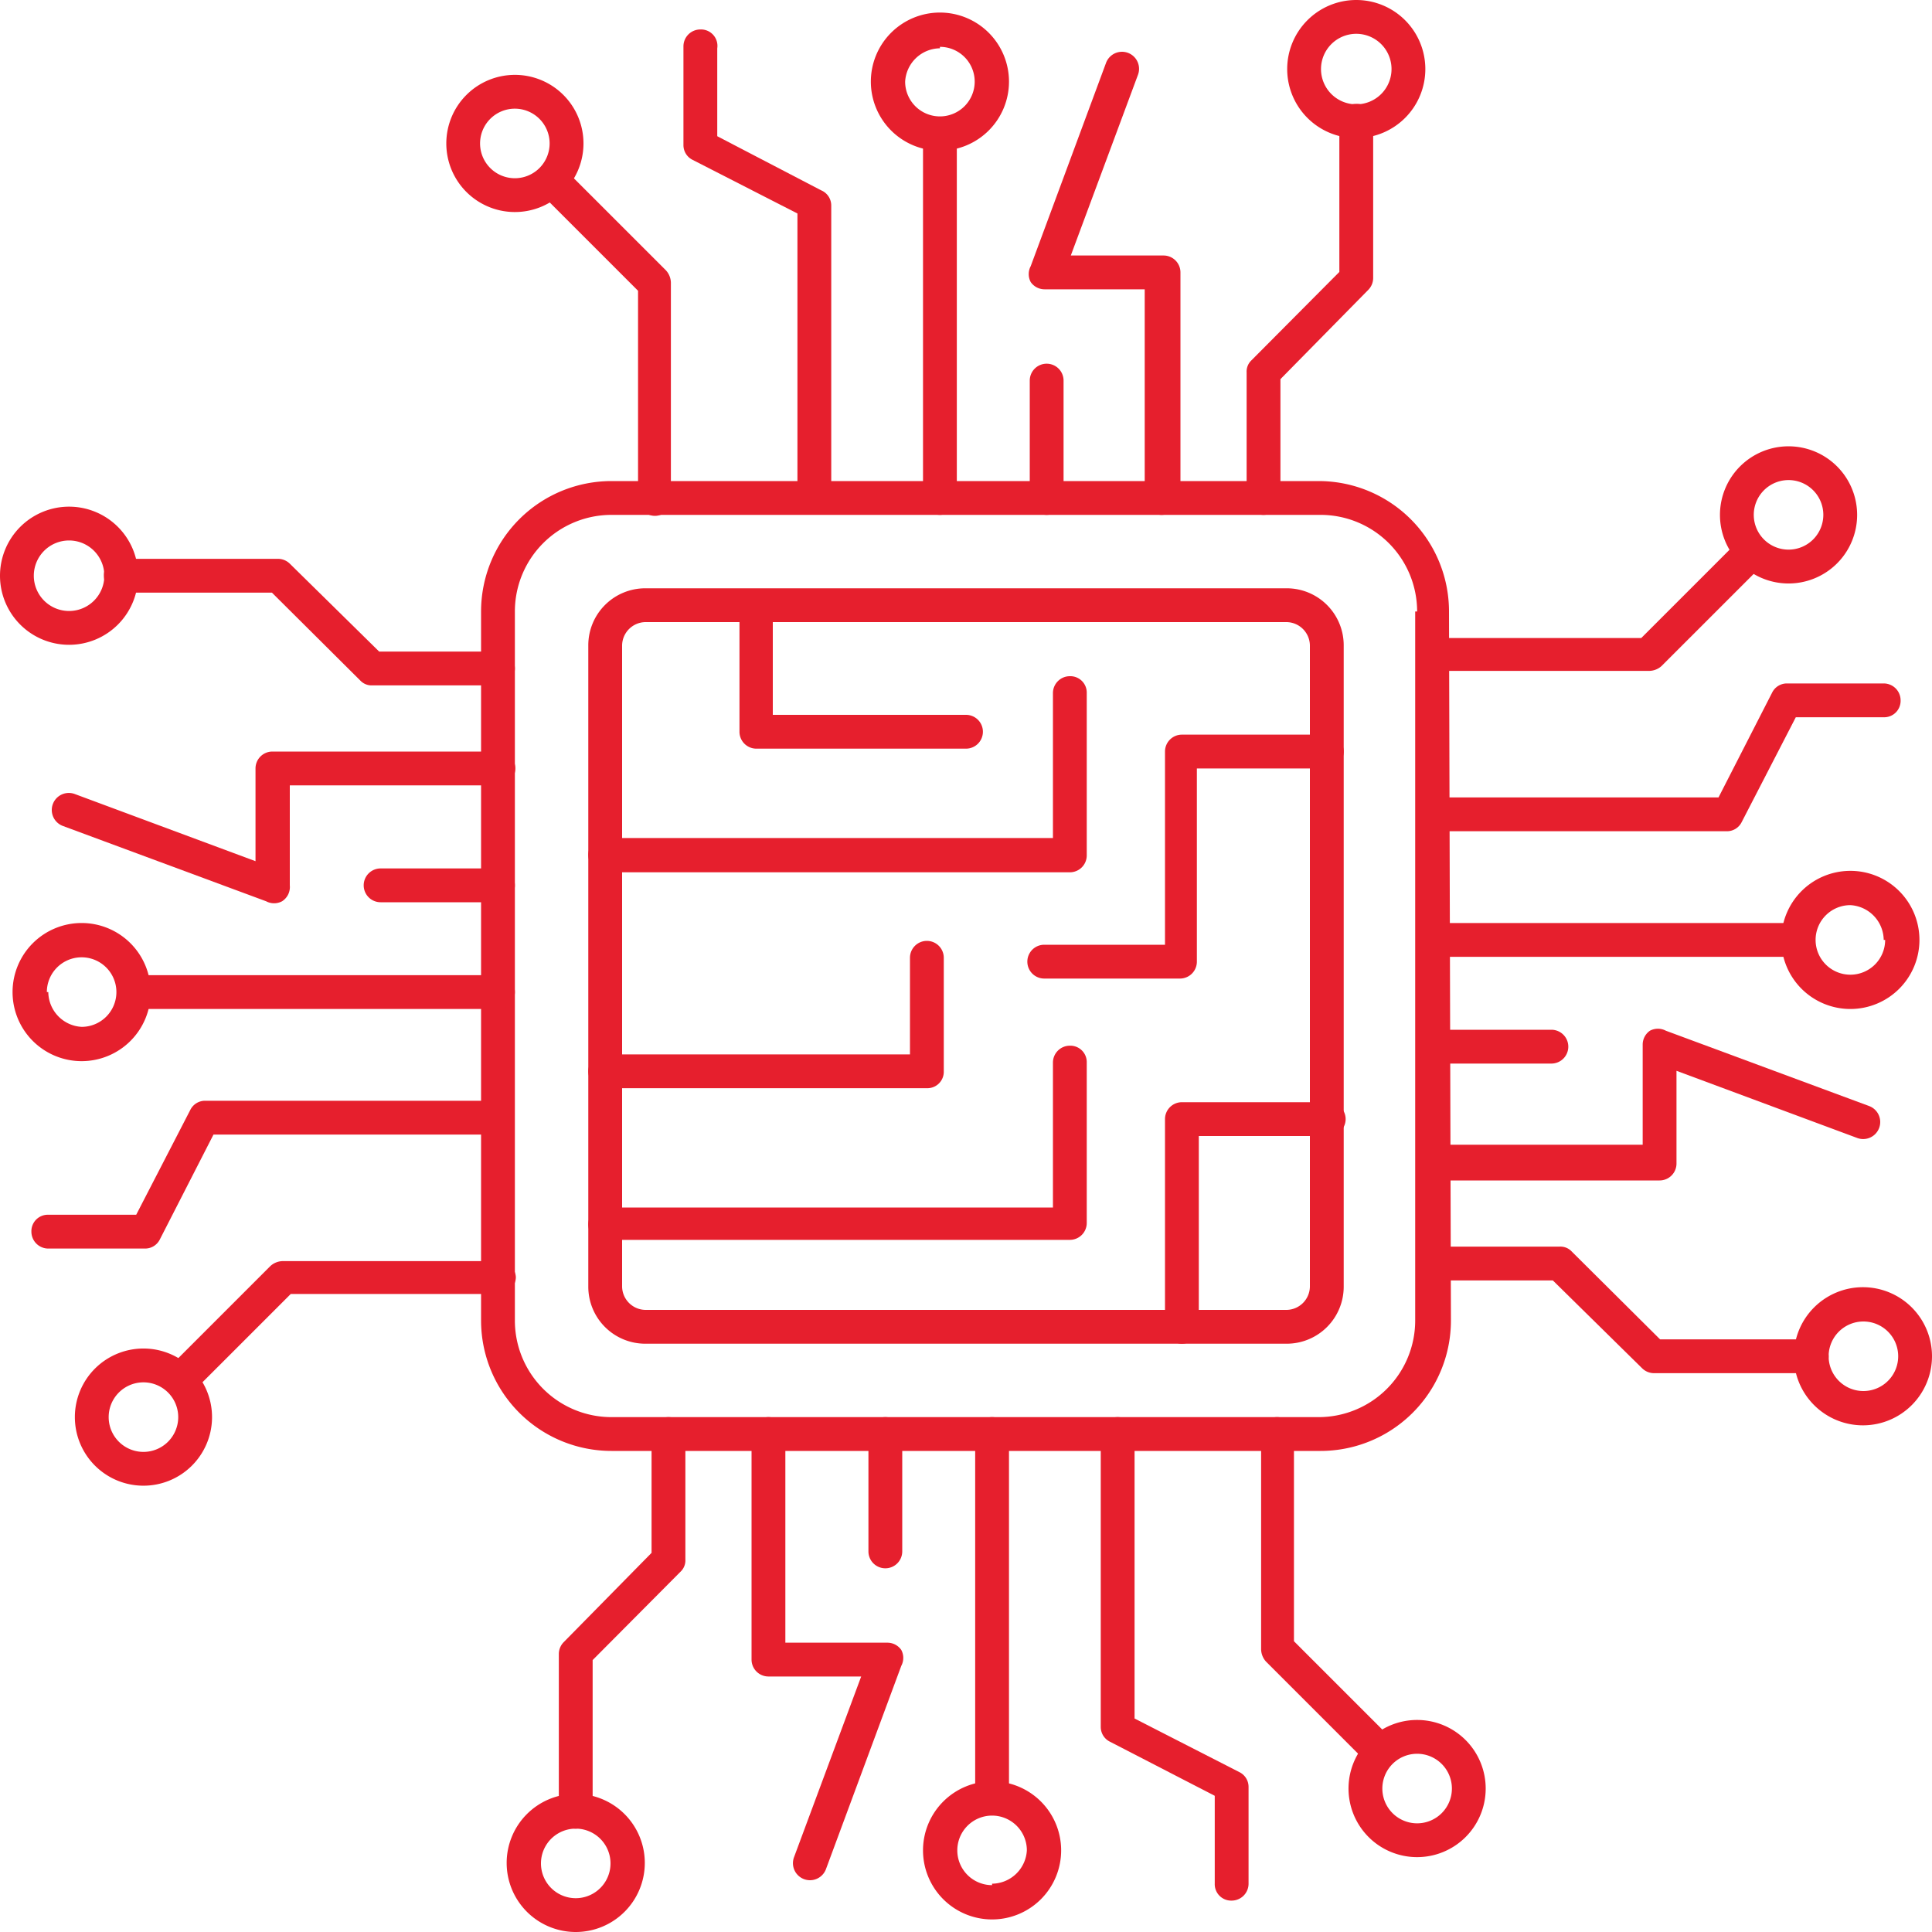
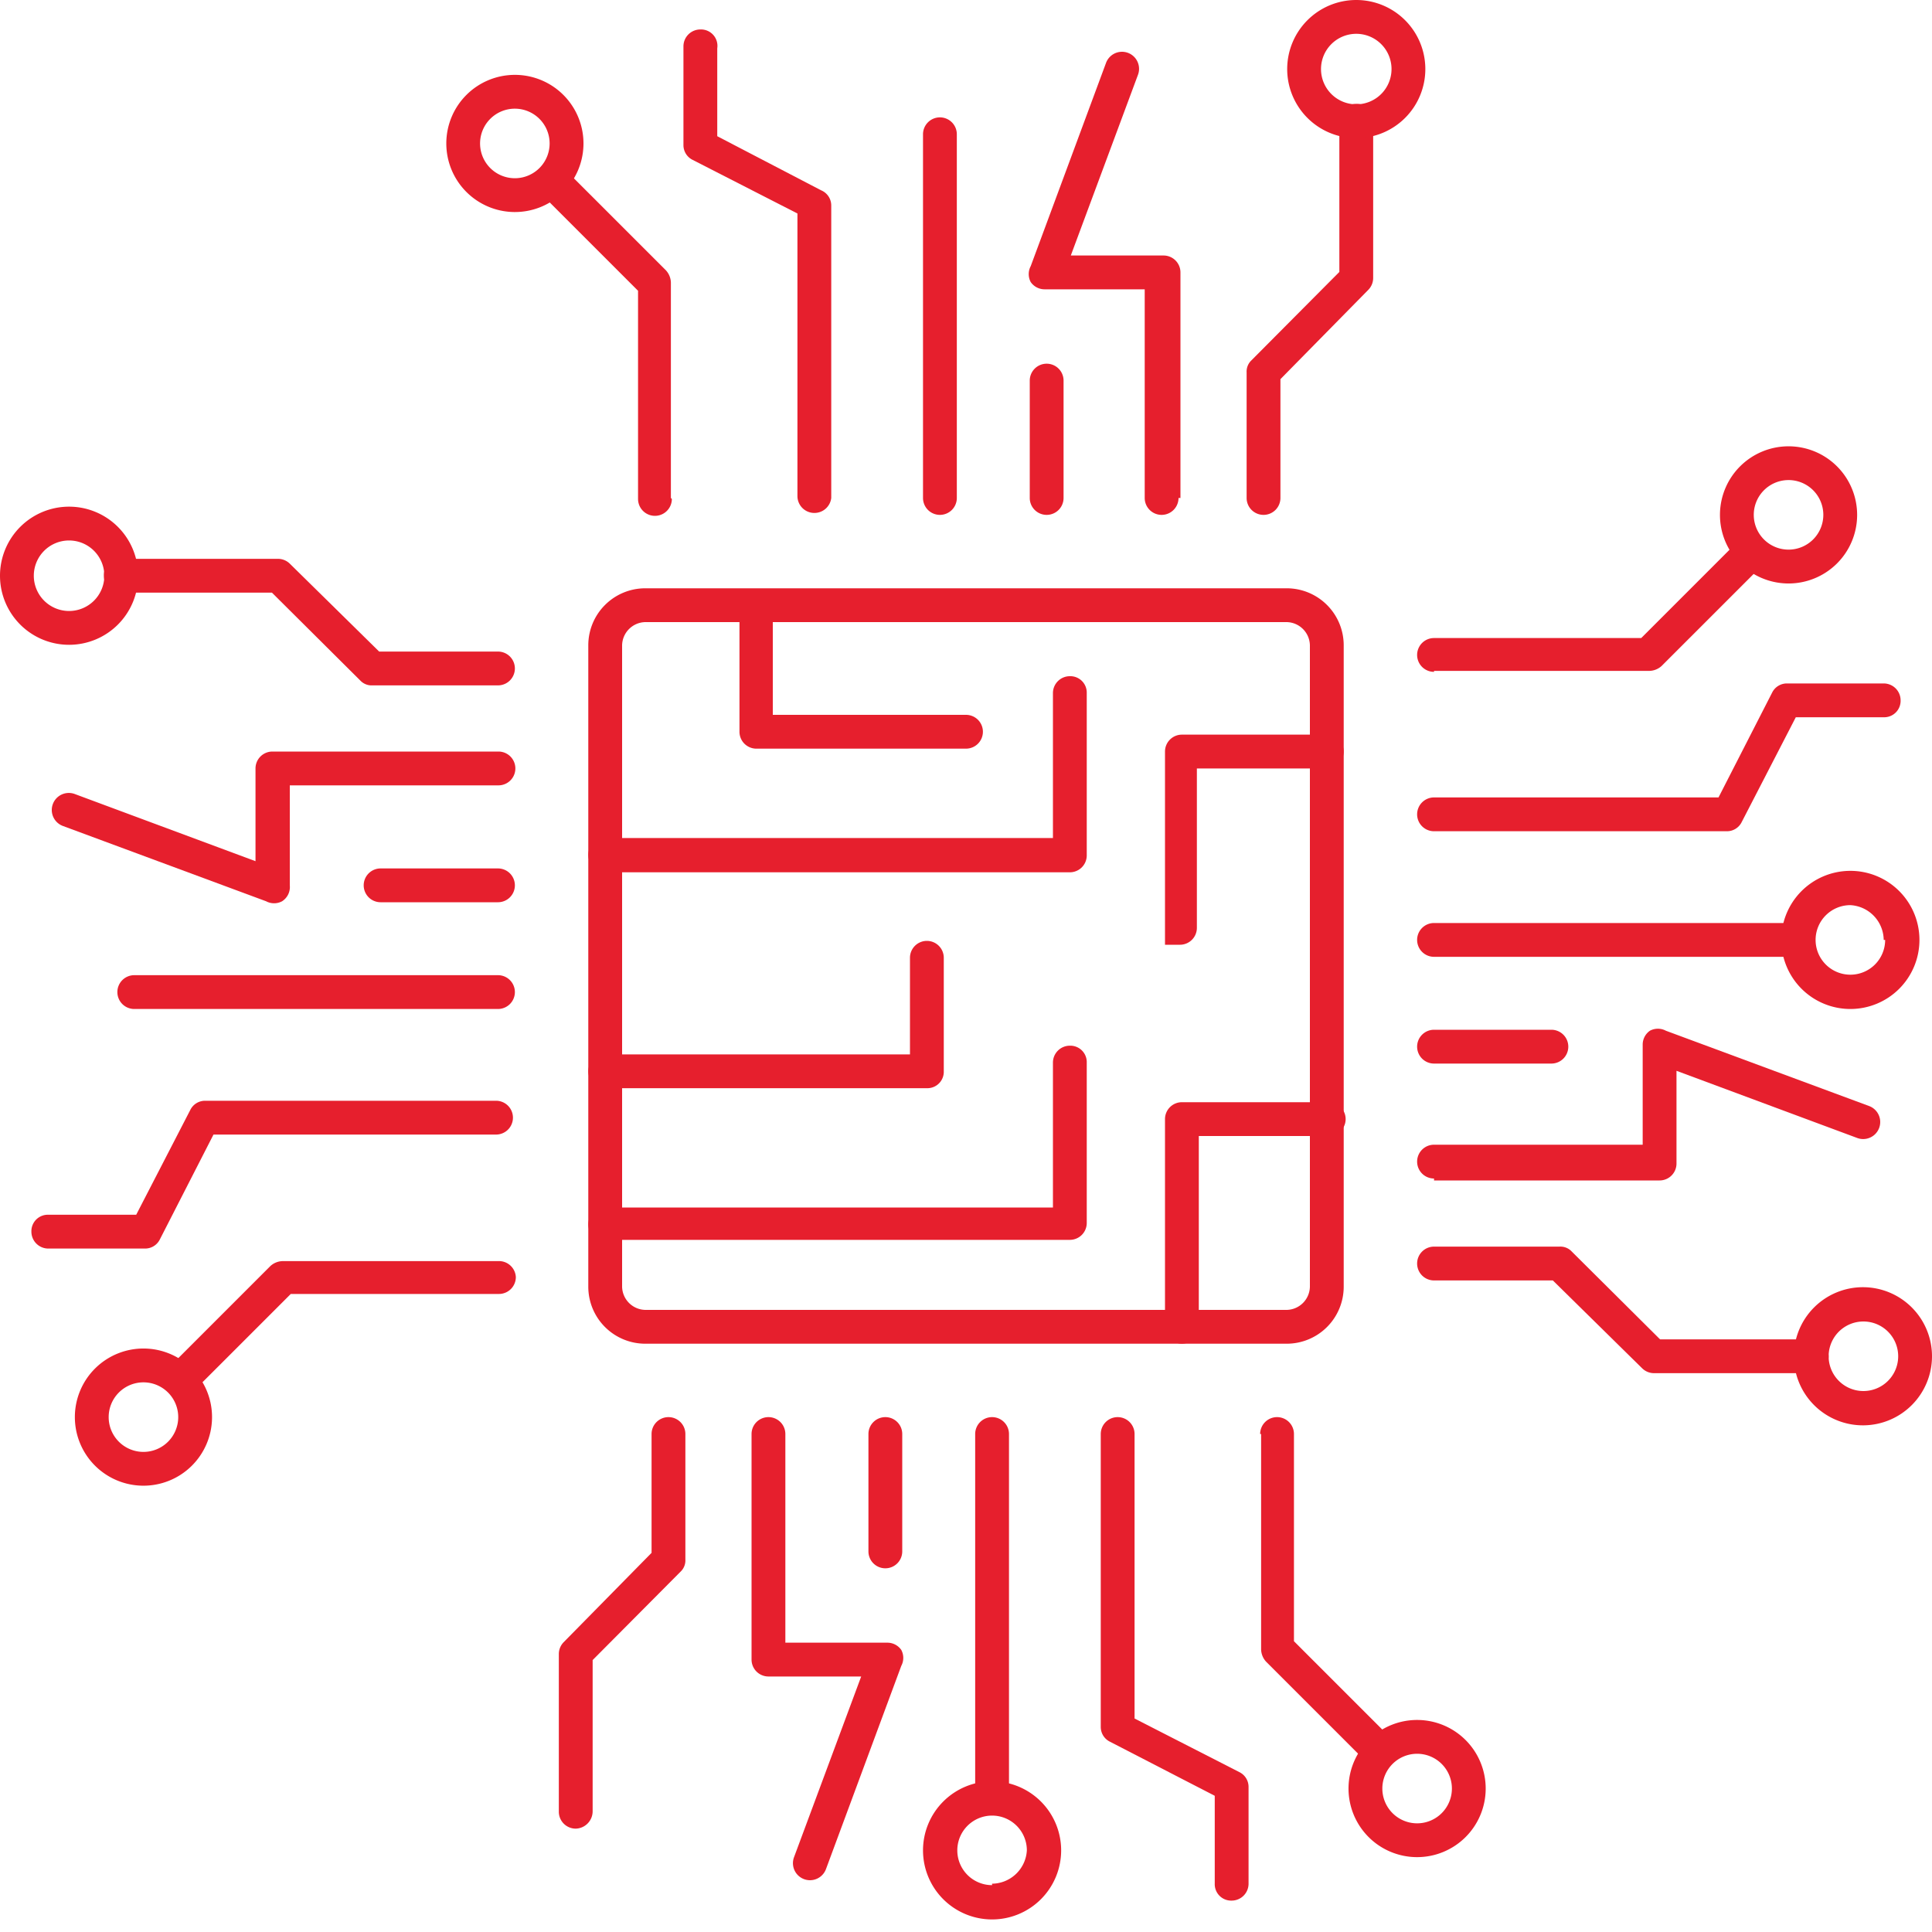
<svg xmlns="http://www.w3.org/2000/svg" id="Layer_1" data-name="Layer 1" viewBox="0 0 40 40">
  <defs>
    <style>.cls-1{fill:#e61f2d;fill-rule:evenodd;}</style>
  </defs>
-   <path class="cls-1" d="M30,12.66a2.7,2.7,0,0,0-2.7-2.7H12.66a2.7,2.7,0,0,0-2.7,2.7V27.34a2.7,2.7,0,0,0,2.7,2.7H27.34a2.7,2.7,0,0,0,2.7-2.7Zm-.7,0V27.34a2,2,0,0,1-2,2H12.66a2,2,0,0,1-2-2V12.66a2,2,0,0,1,2-2H27.34A2,2,0,0,1,29.34,12.66Z" />
  <path class="cls-1" d="M13.36,12.18a1.18,1.18,0,0,0-1.18,1.18V26.64a1.18,1.18,0,0,0,1.18,1.18H26.64a1.18,1.18,0,0,0,1.18-1.18V13.36a1.18,1.18,0,0,0-1.18-1.18Zm0,.7H26.64a.49.49,0,0,1,.48.48V26.64a.49.49,0,0,1-.48.48H13.36a.49.49,0,0,1-.48-.48V13.36A.49.49,0,0,1,13.36,12.88Z" />
-   <path class="cls-1" d="M27.47,15.21h-3a.35.35,0,0,0-.35.35v4H21.62a.35.35,0,1,0,0,.7h2.81a.35.35,0,0,0,.35-.35V15.91h2.69a.35.35,0,0,0,0-.7Z" />
+   <path class="cls-1" d="M27.47,15.21h-3a.35.35,0,0,0-.35.35v4H21.62h2.81a.35.35,0,0,0,.35-.35V15.91h2.69a.35.35,0,0,0,0-.7Z" />
  <path class="cls-1" d="M27.47,22.82h-3a.35.35,0,0,0-.35.35v4.3a.35.35,0,0,0,.35.35.35.35,0,0,0,.35-.35V23.52h2.69a.35.35,0,1,0,0-.7Z" />
  <path class="cls-1" d="M15.31,12.53v2.62a.35.35,0,0,0,.36.35H20a.35.35,0,0,0,.35-.35A.35.35,0,0,0,20,14.8H16V12.53a.36.36,0,0,0-.71,0Z" />
  <path class="cls-1" d="M18.84,19.83v2H12.53a.35.35,0,0,0-.35.35.35.35,0,0,0,.35.35h6.66a.34.34,0,0,0,.35-.35V19.83a.35.35,0,0,0-.35-.35A.35.35,0,0,0,18.84,19.83Z" />
  <path class="cls-1" d="M12.53,18.06h9.62a.35.35,0,0,0,.35-.35V14.35a.34.34,0,0,0-.35-.35.35.35,0,0,0-.35.35v3H12.53a.35.35,0,0,0,0,.7Z" />
  <path class="cls-1" d="M12.53,25.67h9.62a.35.35,0,0,0,.35-.35V22a.34.34,0,0,0-.35-.35.35.35,0,0,0-.35.35v3H12.53a.35.35,0,0,0,0,.7Z" />
  <path class="cls-1" d="M26.51,10.31V7.85L28.33,6a.35.35,0,0,0,.1-.25V2.5a.34.34,0,0,0-.35-.35.35.35,0,0,0-.35.35V5.63L25.91,7.46a.32.32,0,0,0-.1.25v2.6a.35.35,0,0,0,.35.35A.35.35,0,0,0,26.51,10.31Z" />
  <path class="cls-1" d="M24.44,10.31V5.64a.35.35,0,0,0-.35-.35H22.17l1.39-3.74a.35.35,0,1,0-.66-.25L21.34,5.51a.35.35,0,0,0,0,.33.35.35,0,0,0,.29.15h2.07v4.32a.35.35,0,0,0,.7,0Z" />
  <path class="cls-1" d="M21.32,7.88v2.43a.35.35,0,0,0,.35.35.35.35,0,0,0,.35-.35V7.88a.35.35,0,0,0-.35-.35A.35.35,0,0,0,21.32,7.88Z" />
  <path class="cls-1" d="M19.11,2.78v7.53a.35.35,0,0,0,.35.35.35.35,0,0,0,.35-.35V2.78a.35.35,0,0,0-.35-.35A.35.35,0,0,0,19.11,2.78Z" />
  <path class="cls-1" d="M17.21,10.31V4.25A.34.34,0,0,0,17,3.94L14.85,2.82V1A.34.34,0,0,0,14.5.61a.35.35,0,0,0-.35.35V3a.34.34,0,0,0,.19.31l2.17,1.11v5.85a.35.35,0,0,0,.35.35A.35.35,0,0,0,17.21,10.31Z" />
  <path class="cls-1" d="M13.89,10.31V5.85a.39.39,0,0,0-.1-.25L11.71,3.52a.35.35,0,1,0-.5.5l2,2v4.31a.35.35,0,0,0,.7,0Z" />
  <path class="cls-1" d="M10.66,1.55A1.42,1.42,0,1,0,12.08,3,1.42,1.42,0,0,0,10.66,1.55Zm0,.7A.72.72,0,1,1,9.94,3,.72.72,0,0,1,10.66,2.25Z" />
-   <path class="cls-1" d="M19.46.26a1.43,1.43,0,1,0,1.43,1.43A1.43,1.43,0,0,0,19.46.26Zm0,.71a.72.72,0,1,1-.72.72A.73.73,0,0,1,19.46,1Z" />
  <path class="cls-1" d="M28.08,0a1.43,1.43,0,1,0,1.43,1.42A1.43,1.43,0,0,0,28.08,0Zm0,.7a.73.73,0,0,1,.73.72A.73.73,0,1,1,28.08.7Z" />
  <path class="cls-1" d="M10.31,13.49H7.85L6,11.67a.35.35,0,0,0-.25-.1H2.5a.34.34,0,0,0-.35.35.35.35,0,0,0,.35.35H5.63l1.83,1.82a.32.32,0,0,0,.25.1h2.6a.35.35,0,0,0,.35-.35A.35.35,0,0,0,10.31,13.49Z" />
  <path class="cls-1" d="M10.31,15.56H5.64a.35.35,0,0,0-.35.35v1.92L1.55,16.44a.35.35,0,1,0-.25.66l4.21,1.56a.35.35,0,0,0,.33,0A.35.35,0,0,0,6,18.33V16.26h4.32a.35.35,0,0,0,0-.7Z" />
  <path class="cls-1" d="M7.88,18.68h2.43a.35.35,0,0,0,.35-.35.35.35,0,0,0-.35-.35H7.88a.35.35,0,0,0-.35.35A.35.35,0,0,0,7.88,18.68Z" />
  <path class="cls-1" d="M2.78,20.89h7.53a.35.35,0,0,0,.35-.35.35.35,0,0,0-.35-.35H2.78a.35.35,0,0,0-.35.35A.35.35,0,0,0,2.78,20.89Z" />
  <path class="cls-1" d="M10.31,22.79H4.25a.34.34,0,0,0-.31.19L2.82,25.15H1a.34.34,0,0,0-.35.35.35.35,0,0,0,.35.35H3a.34.34,0,0,0,.31-.19l1.11-2.17h5.85a.35.35,0,0,0,.35-.35.35.35,0,0,0-.35-.35Z" />
  <path class="cls-1" d="M10.31,26.11H5.85a.39.39,0,0,0-.25.1L3.52,28.29a.35.35,0,1,0,.5.5l2-2h4.31a.35.35,0,0,0,.35-.35A.35.35,0,0,0,10.31,26.11Z" />
  <path class="cls-1" d="M1.55,29.34A1.42,1.42,0,1,0,3,27.92,1.42,1.42,0,0,0,1.55,29.34Zm.7,0a.72.72,0,1,1,.72.72A.72.72,0,0,1,2.25,29.34Z" />
-   <path class="cls-1" d="M.26,20.54a1.43,1.43,0,1,0,1.43-1.43A1.43,1.43,0,0,0,.26,20.54Zm.71,0a.72.72,0,1,1,.72.72A.73.73,0,0,1,1,20.54Z" />
  <path class="cls-1" d="M0,11.92a1.43,1.43,0,1,0,1.42-1.43A1.43,1.43,0,0,0,0,11.92Zm.7,0a.73.73,0,0,1,.72-.73.73.73,0,1,1-.72.73Z" />
  <path class="cls-1" d="M13.49,29.69v2.46L11.67,34a.35.35,0,0,0-.1.25V37.5a.35.35,0,0,0,.35.36.36.36,0,0,0,.35-.36V34.37l1.82-1.83a.32.32,0,0,0,.1-.25v-2.6a.35.35,0,0,0-.35-.35.35.35,0,0,0-.35.35Z" />
  <path class="cls-1" d="M15.56,29.69v4.67a.35.35,0,0,0,.35.35h1.92l-1.39,3.74a.35.35,0,1,0,.66.25l1.56-4.21a.35.35,0,0,0,0-.33.35.35,0,0,0-.29-.15H16.26V29.69a.35.35,0,1,0-.7,0Z" />
  <path class="cls-1" d="M18.68,32.12V29.69a.35.35,0,0,0-.35-.35.35.35,0,0,0-.35.35v2.43a.35.35,0,0,0,.35.35A.35.35,0,0,0,18.68,32.12Z" />
  <path class="cls-1" d="M20.89,37.22V29.69a.35.35,0,0,0-.35-.35.35.35,0,0,0-.35.35v7.53a.35.35,0,0,0,.35.35A.35.35,0,0,0,20.89,37.22Z" />
  <path class="cls-1" d="M22.79,29.69v6.06a.34.34,0,0,0,.19.31l2.17,1.12V39a.34.34,0,0,0,.35.35.35.35,0,0,0,.35-.35V37a.34.34,0,0,0-.19-.31l-2.17-1.11V29.69a.35.35,0,0,0-.35-.35.35.35,0,0,0-.35.35Z" />
  <path class="cls-1" d="M26.11,29.69v4.46a.39.39,0,0,0,.1.25l2.08,2.08a.35.35,0,0,0,.5-.5l-2-2V29.69a.35.35,0,0,0-.35-.35.35.35,0,0,0-.35.35Z" />
  <path class="cls-1" d="M29.34,38.45A1.42,1.42,0,1,0,27.92,37,1.42,1.42,0,0,0,29.34,38.45Zm0-.7a.72.72,0,1,1,.72-.72A.72.72,0,0,1,29.34,37.75Z" />
  <path class="cls-1" d="M20.54,39.74a1.43,1.43,0,1,0-1.43-1.43A1.43,1.43,0,0,0,20.54,39.74Zm0-.71a.72.72,0,1,1,.72-.72A.73.73,0,0,1,20.54,39Z" />
-   <path class="cls-1" d="M11.92,40a1.43,1.43,0,1,0-1.43-1.42A1.43,1.43,0,0,0,11.92,40Zm0-.7a.72.72,0,1,1,0-1.44.72.72,0,1,1,0,1.44Z" />
  <path class="cls-1" d="M29.69,26.51h2.46L34,28.33a.35.35,0,0,0,.25.1H37.5a.35.35,0,0,0,.36-.35.36.36,0,0,0-.36-.35H34.37l-1.83-1.82a.32.32,0,0,0-.25-.1h-2.6a.35.35,0,0,0-.35.35.35.35,0,0,0,.35.35Z" />
  <path class="cls-1" d="M29.69,24.44h4.67a.35.35,0,0,0,.35-.35V22.17l3.74,1.39a.35.35,0,1,0,.25-.66l-4.21-1.56a.35.35,0,0,0-.33,0,.35.35,0,0,0-.15.29v2.07H29.69a.35.35,0,0,0,0,.7Z" />
  <path class="cls-1" d="M32.12,21.32H29.69a.35.35,0,0,0-.35.35.35.35,0,0,0,.35.35h2.43a.35.35,0,0,0,.35-.35A.35.35,0,0,0,32.12,21.32Z" />
  <path class="cls-1" d="M37.22,19.11H29.69a.35.35,0,0,0-.35.35.35.35,0,0,0,.35.35h7.53a.35.35,0,0,0,.35-.35A.35.35,0,0,0,37.22,19.11Z" />
  <path class="cls-1" d="M29.69,17.21h6.06a.34.34,0,0,0,.31-.19l1.12-2.17H39a.34.34,0,0,0,.35-.35.35.35,0,0,0-.35-.35H37a.34.34,0,0,0-.31.19l-1.11,2.17H29.69a.35.35,0,0,0-.35.35A.35.35,0,0,0,29.69,17.21Z" />
  <path class="cls-1" d="M29.69,13.89h4.46a.39.39,0,0,0,.25-.1l2.08-2.08a.35.35,0,0,0-.5-.5l-2,2H29.69a.35.35,0,1,0,0,.7Z" />
  <path class="cls-1" d="M38.45,10.66A1.42,1.42,0,1,0,37,12.08,1.42,1.42,0,0,0,38.45,10.66Zm-.7,0A.72.72,0,1,1,37,9.94.72.72,0,0,1,37.75,10.66Z" />
  <path class="cls-1" d="M39.74,19.46a1.43,1.43,0,1,0-1.43,1.43A1.43,1.43,0,0,0,39.74,19.46Zm-.71,0a.72.72,0,1,1-.72-.72A.73.73,0,0,1,39,19.46Z" />
  <path class="cls-1" d="M40,28.08a1.43,1.43,0,1,0-1.42,1.43A1.43,1.43,0,0,0,40,28.08Zm-.7,0a.72.72,0,1,1-1.44,0,.72.72,0,0,1,1.44,0Z" />
</svg>